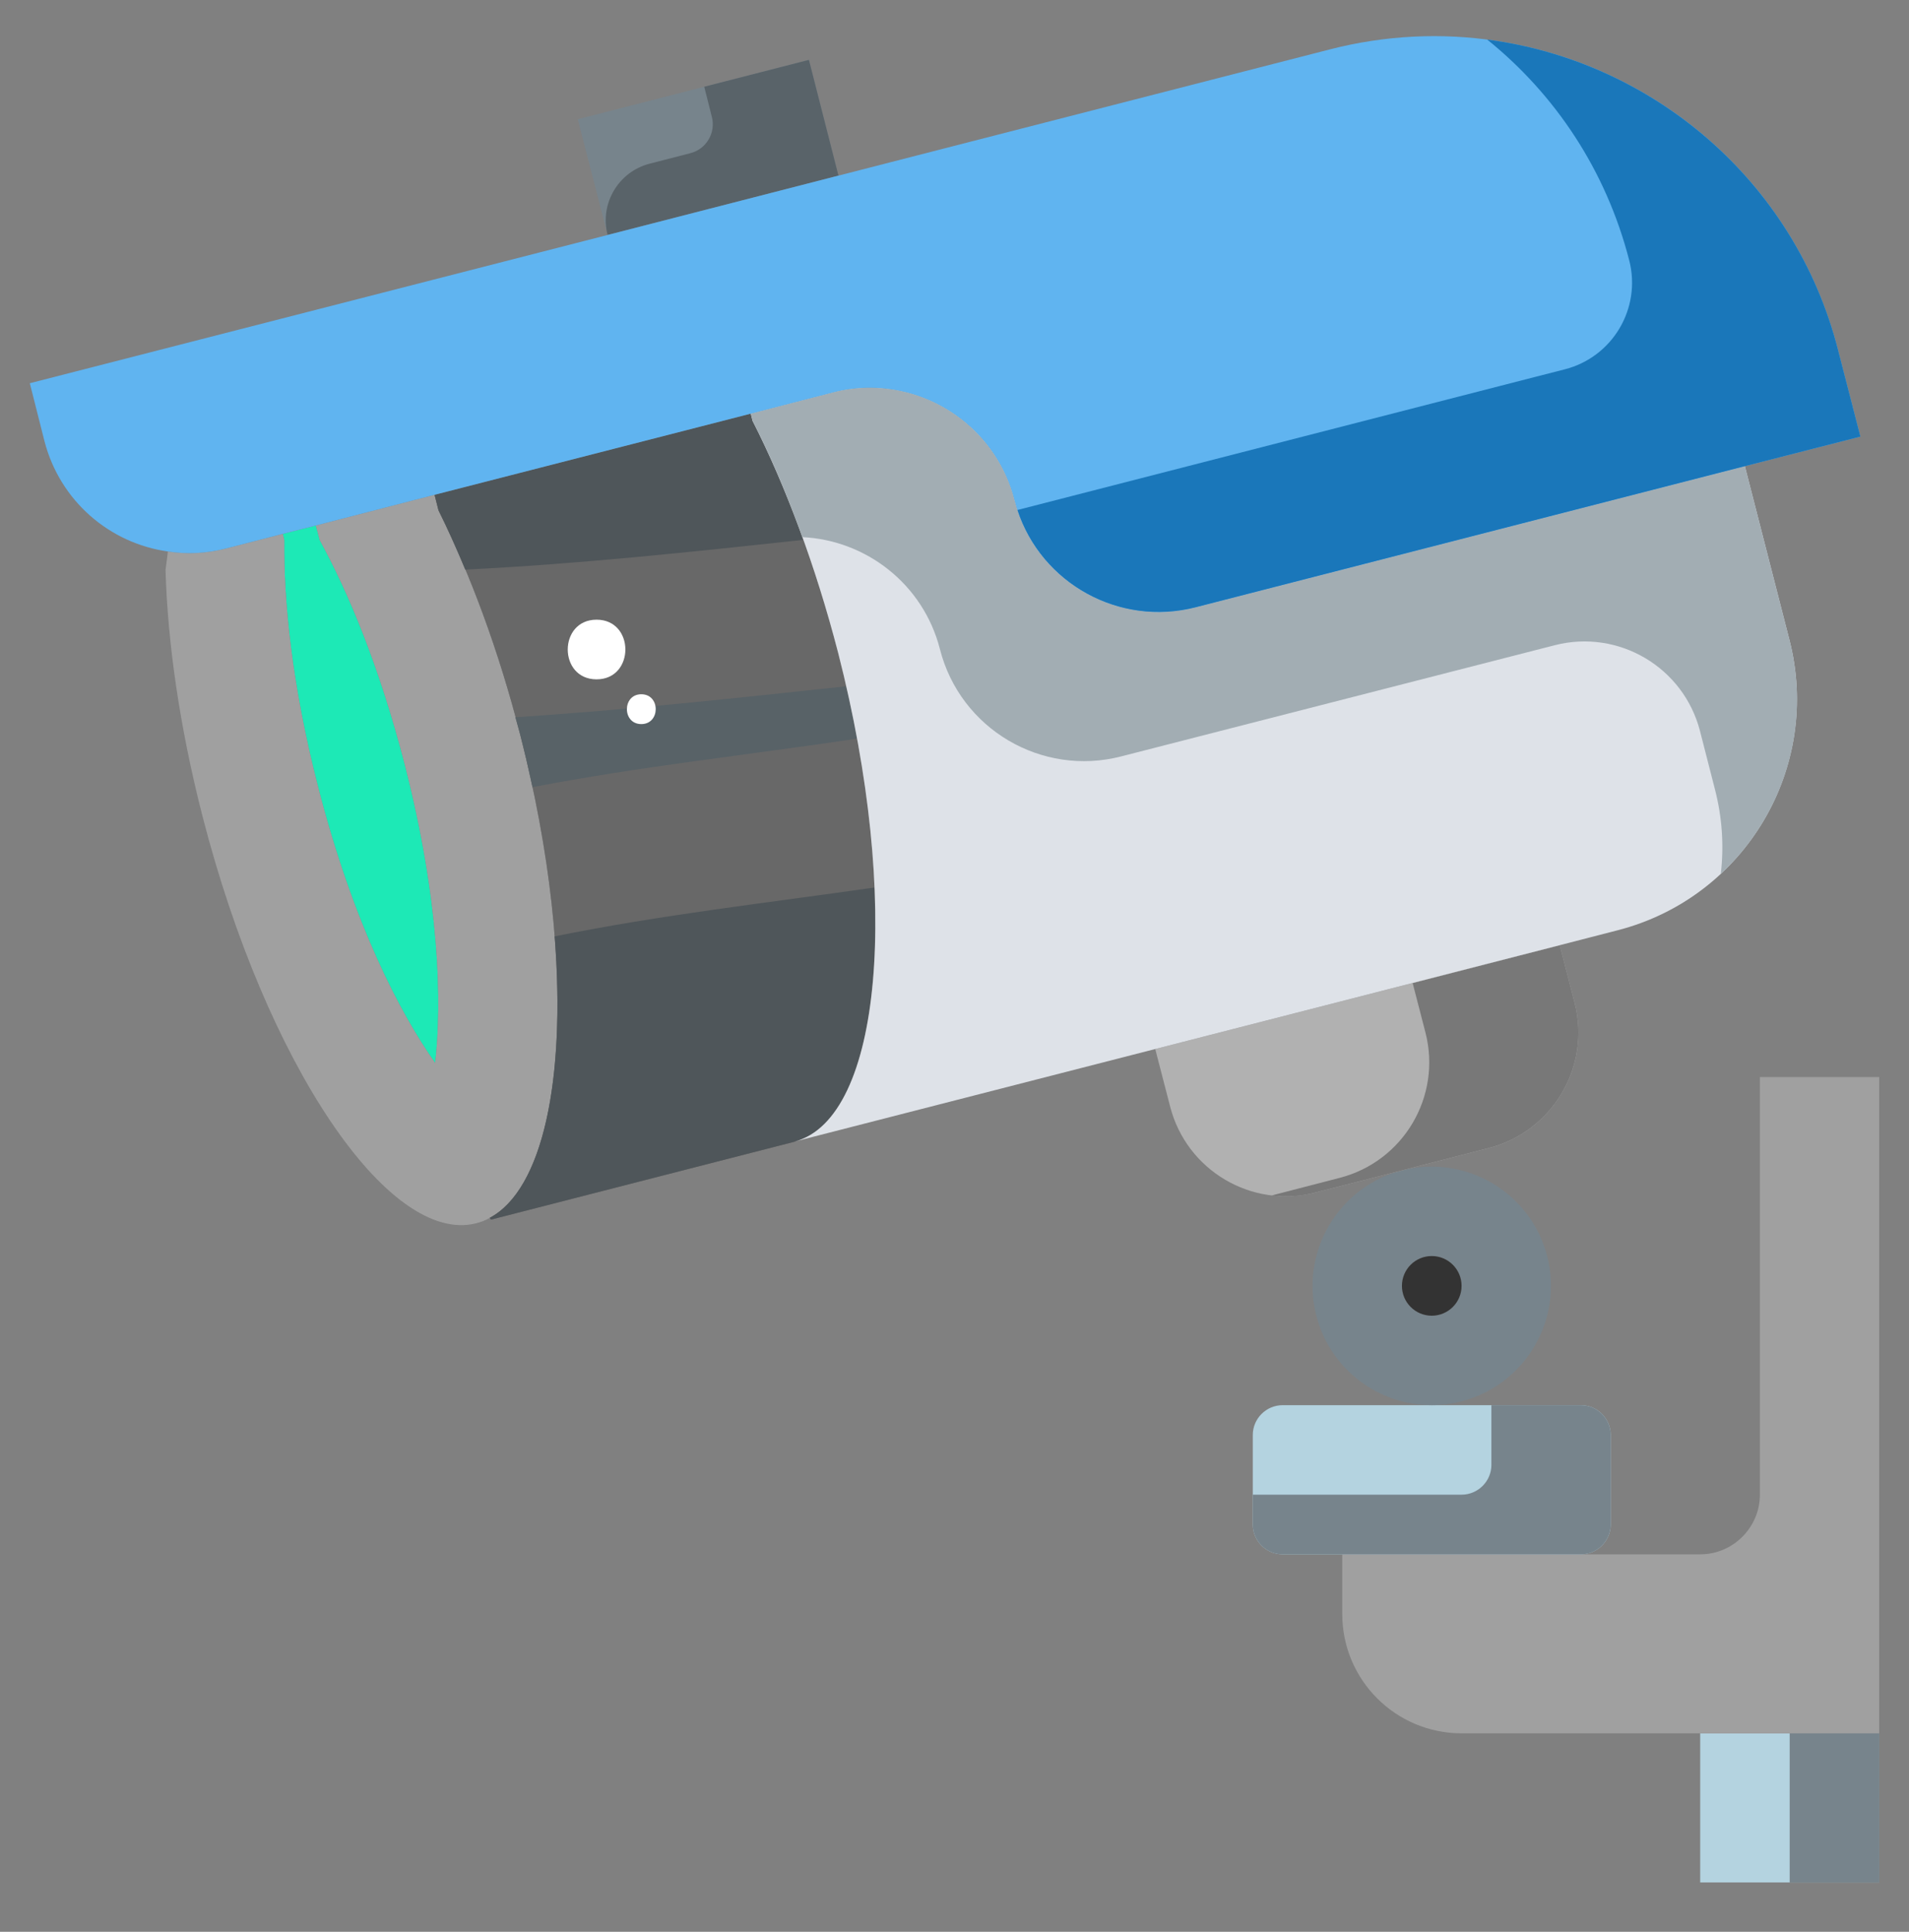
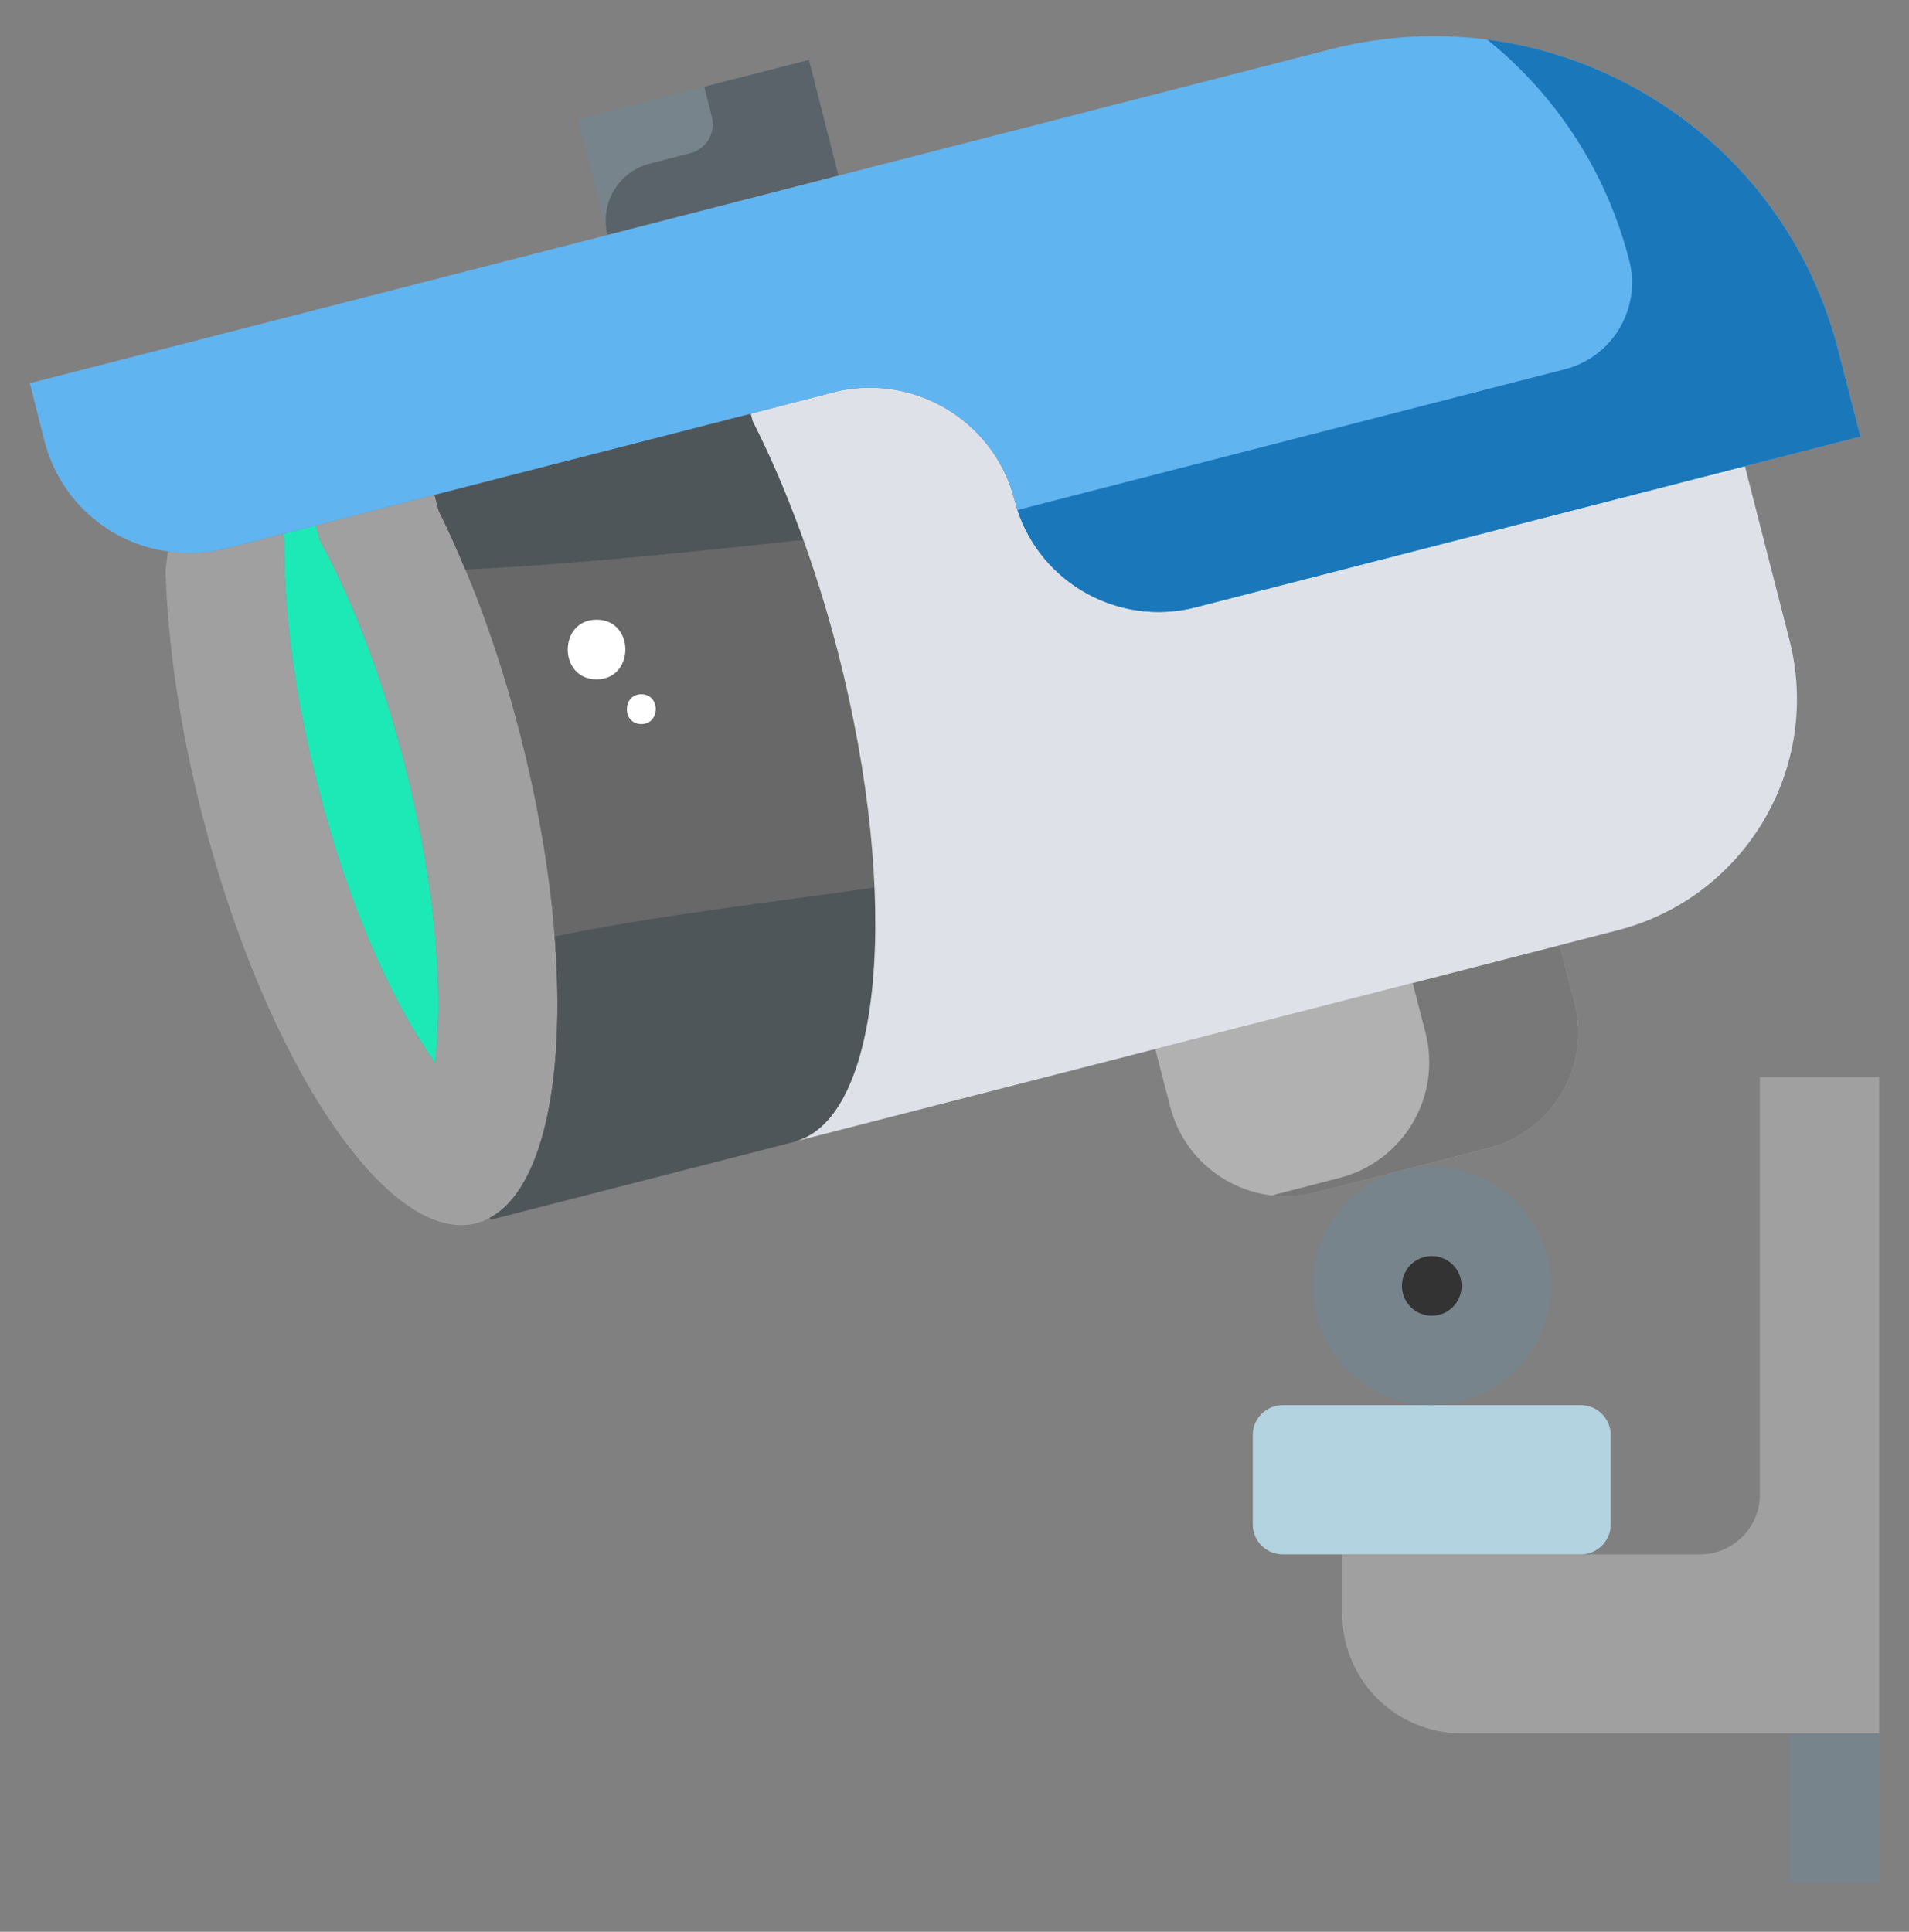
<svg xmlns="http://www.w3.org/2000/svg" width="84" height="85" viewBox="0 0 84 85" fill="none">
  <rect x="0" y="0" width="84" height="85" fill="#808080" stroke="none" />
  <g id="fi_2642715">
-     <path id="Vector" d="M74.812 76.266H82.688V82.828H74.812V76.266Z" fill="#B4D3E0" />
    <path id="Vector_2" d="M78.75 76.266H82.688V82.828H78.75V76.266Z" fill="#77848C" />
    <path id="Vector_3" d="M82.688 68.391V76.266H74.812H64.312C61.412 76.266 59.062 73.916 59.062 71.016V68.391H69.562H74.812C76.256 68.391 77.438 67.209 77.438 65.766V47.391H82.688V68.391Z" fill="#A0A0A0" />
    <path id="Vector_4" d="M70.875 63.141V67.078C70.875 67.8 70.284 68.391 69.562 68.391H59.062H56.438C55.716 68.391 55.125 67.8 55.125 67.078V63.141C55.125 62.419 55.716 61.828 56.438 61.828H63H69.562C70.284 61.828 70.875 62.419 70.875 63.141Z" fill="#B4D3E0" />
-     <path id="Vector_5" d="M70.875 63.141V67.078C70.875 67.8 70.284 68.391 69.562 68.391H56.438C55.716 68.391 55.125 67.8 55.125 67.078V65.766H64.312C65.034 65.766 65.625 65.175 65.625 64.453V61.828H69.562C70.284 61.828 70.875 62.419 70.875 63.141Z" fill="#77848C" />
    <path id="Vector_6" d="M63 57.89C63.722 57.89 64.312 57.3 64.312 56.578C64.312 55.856 63.722 55.265 63 55.265C62.278 55.265 61.688 55.856 61.688 56.578C61.688 57.3 62.278 57.89 63 57.89ZM68.079 55.265C68.801 58.074 67.108 60.935 64.312 61.657C63.879 61.775 63.433 61.828 63 61.828C60.664 61.828 58.524 60.253 57.921 57.89C57.199 55.082 58.892 52.22 61.688 51.498C64.496 50.777 67.358 52.47 68.079 55.265Z" fill="#77848C" />
    <path id="Vector_7" d="M69.287 44.123C70.009 46.931 68.316 49.792 65.507 50.514L61.687 51.499L57.881 52.47C55.072 53.192 52.211 51.499 51.489 48.69L50.833 46.157L68.63 41.589L69.287 44.123Z" fill="#B1B1B1" />
    <path id="Vector_8" d="M65.507 50.514L61.688 51.499L57.881 52.47C57.238 52.641 56.582 52.68 55.952 52.601L58.944 51.827C61.753 51.105 63.446 48.244 62.724 45.435L62.16 43.256L68.631 41.589L69.287 44.123C70.009 46.931 68.316 49.792 65.507 50.514Z" fill="#787878" />
    <path id="Vector_9" d="M35.595 2.634L36.894 7.727L26.736 10.339L25.423 5.246L35.595 2.634Z" fill="#77848C" />
    <path id="Vector_10" d="M36.894 7.727L26.736 10.339C26.38 8.962 27.209 7.557 28.586 7.202L30.379 6.74C31.079 6.56 31.501 5.847 31.324 5.148L30.988 3.816L35.595 2.634L36.894 7.727Z" fill="#596369" />
    <path id="Vector_11" d="M14.07 23.766C15.33 26.063 16.695 29.318 17.811 33.636C19.359 39.673 19.451 44.136 19.149 46.774C17.614 44.608 15.54 40.658 13.991 34.607C12.823 30.066 12.482 26.417 12.508 23.766L12.442 23.49L13.899 23.123L14.07 23.766Z" fill="#1DE9B6" />
    <path id="Vector_12" d="M21.551 53.586C21.367 53.691 21.171 53.769 20.961 53.822C17.102 54.819 11.707 46.8 8.912 35.919C7.914 32.034 7.376 28.307 7.284 25.078L7.389 24.264C8.216 24.395 9.083 24.356 9.949 24.133L12.443 23.49L12.508 23.765C12.482 26.417 12.823 30.066 13.991 34.607C15.54 40.657 17.614 44.608 19.149 46.774C19.451 44.136 19.359 39.673 17.811 33.636C16.695 29.317 15.33 26.062 14.07 23.765L13.899 23.122L19.123 21.77L19.294 22.453C20.685 25.249 21.945 28.622 22.89 32.323C25.541 42.626 24.898 51.8 21.551 53.586Z" fill="#A0A0A0" />
    <path id="Vector_13" d="M36.881 28.727C39.664 39.594 38.81 49.202 34.978 50.226C34.965 50.239 34.965 50.239 34.952 50.239L21.604 53.664L21.551 53.586C24.898 51.801 25.541 42.626 22.89 32.323C21.945 28.622 20.685 25.249 19.294 22.453L19.123 21.771L33.035 18.201L33.114 18.516C34.571 21.377 35.884 24.881 36.881 28.727Z" fill="#686868" />
    <path id="Vector_14" d="M20.471 25.063C25.436 24.819 30.387 24.29 35.34 23.755C34.658 21.854 33.911 20.083 33.113 18.517L33.034 18.202L19.122 21.772L19.294 22.453C19.701 23.271 20.092 24.152 20.471 25.063Z" fill="#4F565A" />
-     <path id="Vector_15" d="M22.675 31.559C22.744 31.817 22.824 32.062 22.89 32.323C23.091 33.103 23.265 33.873 23.43 34.637C28.154 33.724 32.95 33.211 37.711 32.502C37.57 31.743 37.406 30.973 37.23 30.196C32.378 30.717 27.532 31.243 22.675 31.559Z" fill="#586267" />
    <path id="Vector_16" d="M24.405 41.201C24.898 47.503 23.884 52.341 21.551 53.584L21.604 53.663L34.952 50.237C34.965 50.237 34.965 50.237 34.978 50.224C37.511 49.548 38.733 45.111 38.473 39.051C33.777 39.725 29.052 40.256 24.405 41.201Z" fill="#4F565A" />
    <path id="Vector_17" d="M68.631 41.589L50.833 46.157L34.978 50.225C38.811 49.202 39.664 39.594 36.881 28.727C35.884 24.881 34.571 21.377 33.114 18.515L33.036 18.201L36.645 17.269C37.183 17.124 37.734 17.059 38.273 17.059C41.199 17.059 43.877 19.027 44.638 21.994C45.531 25.511 49.114 27.624 52.618 26.719L76.781 20.511V20.524L78.737 28.149C80.181 33.767 76.794 39.489 71.177 40.933L68.631 41.589Z" fill="#DEE2E8" />
-     <path id="Vector_18" d="M75.718 38.452C75.862 37.232 75.784 35.972 75.456 34.712L74.805 32.171C74.084 29.362 71.224 27.669 68.415 28.389L49.337 33.281C45.833 34.187 42.249 32.074 41.357 28.556C40.622 25.695 38.102 23.765 35.306 23.634C34.637 21.77 33.902 20.051 33.114 18.515L33.036 18.201L36.645 17.269C37.183 17.124 37.734 17.059 38.273 17.059C41.199 17.059 43.877 19.027 44.638 21.994C45.531 25.511 49.114 27.624 52.618 26.719L76.781 20.511V20.524L78.737 28.149C79.734 32.008 78.448 35.919 75.718 38.452Z" fill="#A2ADB3" />
    <path id="Vector_19" d="M80.876 15.392L81.861 19.211L76.781 20.511L52.618 26.719C49.114 27.625 45.531 25.511 44.638 21.994C43.877 19.028 41.199 17.059 38.273 17.059C37.734 17.059 37.183 17.125 36.645 17.269L33.036 18.201L19.123 21.771L13.899 23.123L12.443 23.49L9.949 24.133C9.082 24.356 8.216 24.396 7.389 24.265C4.83 23.91 2.638 22.046 1.956 19.408L1.312 16.862L26.736 10.339L36.894 7.727L58.511 2.175C68.342 -0.358 78.356 5.575 80.876 15.392Z" fill="#60B4F0" />
    <path id="Vector_20" d="M81.861 19.211L76.781 20.511L52.618 26.719C49.258 27.585 45.832 25.682 44.769 22.44L67.594 16.573L68.852 16.251C70.962 15.712 72.232 13.563 71.689 11.454C70.665 7.477 68.421 4.144 65.441 1.742C72.66 2.674 78.96 7.91 80.876 15.392L81.861 19.211Z" fill="#1A77BA" />
    <g id="Group">
      <path id="Vector_21" d="M26.25 27.266C24.561 27.266 24.558 29.891 26.25 29.891C27.939 29.891 27.942 27.266 26.25 27.266Z" fill="white" />
      <path id="Vector_22" d="M28.219 30.547C27.375 30.547 27.372 31.86 28.219 31.86C29.063 31.86 29.066 30.547 28.219 30.547Z" fill="white" />
    </g>
    <path id="Vector_23" d="M63 57.891C63.725 57.891 64.312 57.303 64.312 56.578C64.312 55.853 63.725 55.266 63 55.266C62.275 55.266 61.688 55.853 61.688 56.578C61.688 57.303 62.275 57.891 63 57.891Z" fill="#333333" />
  </g>
</svg>